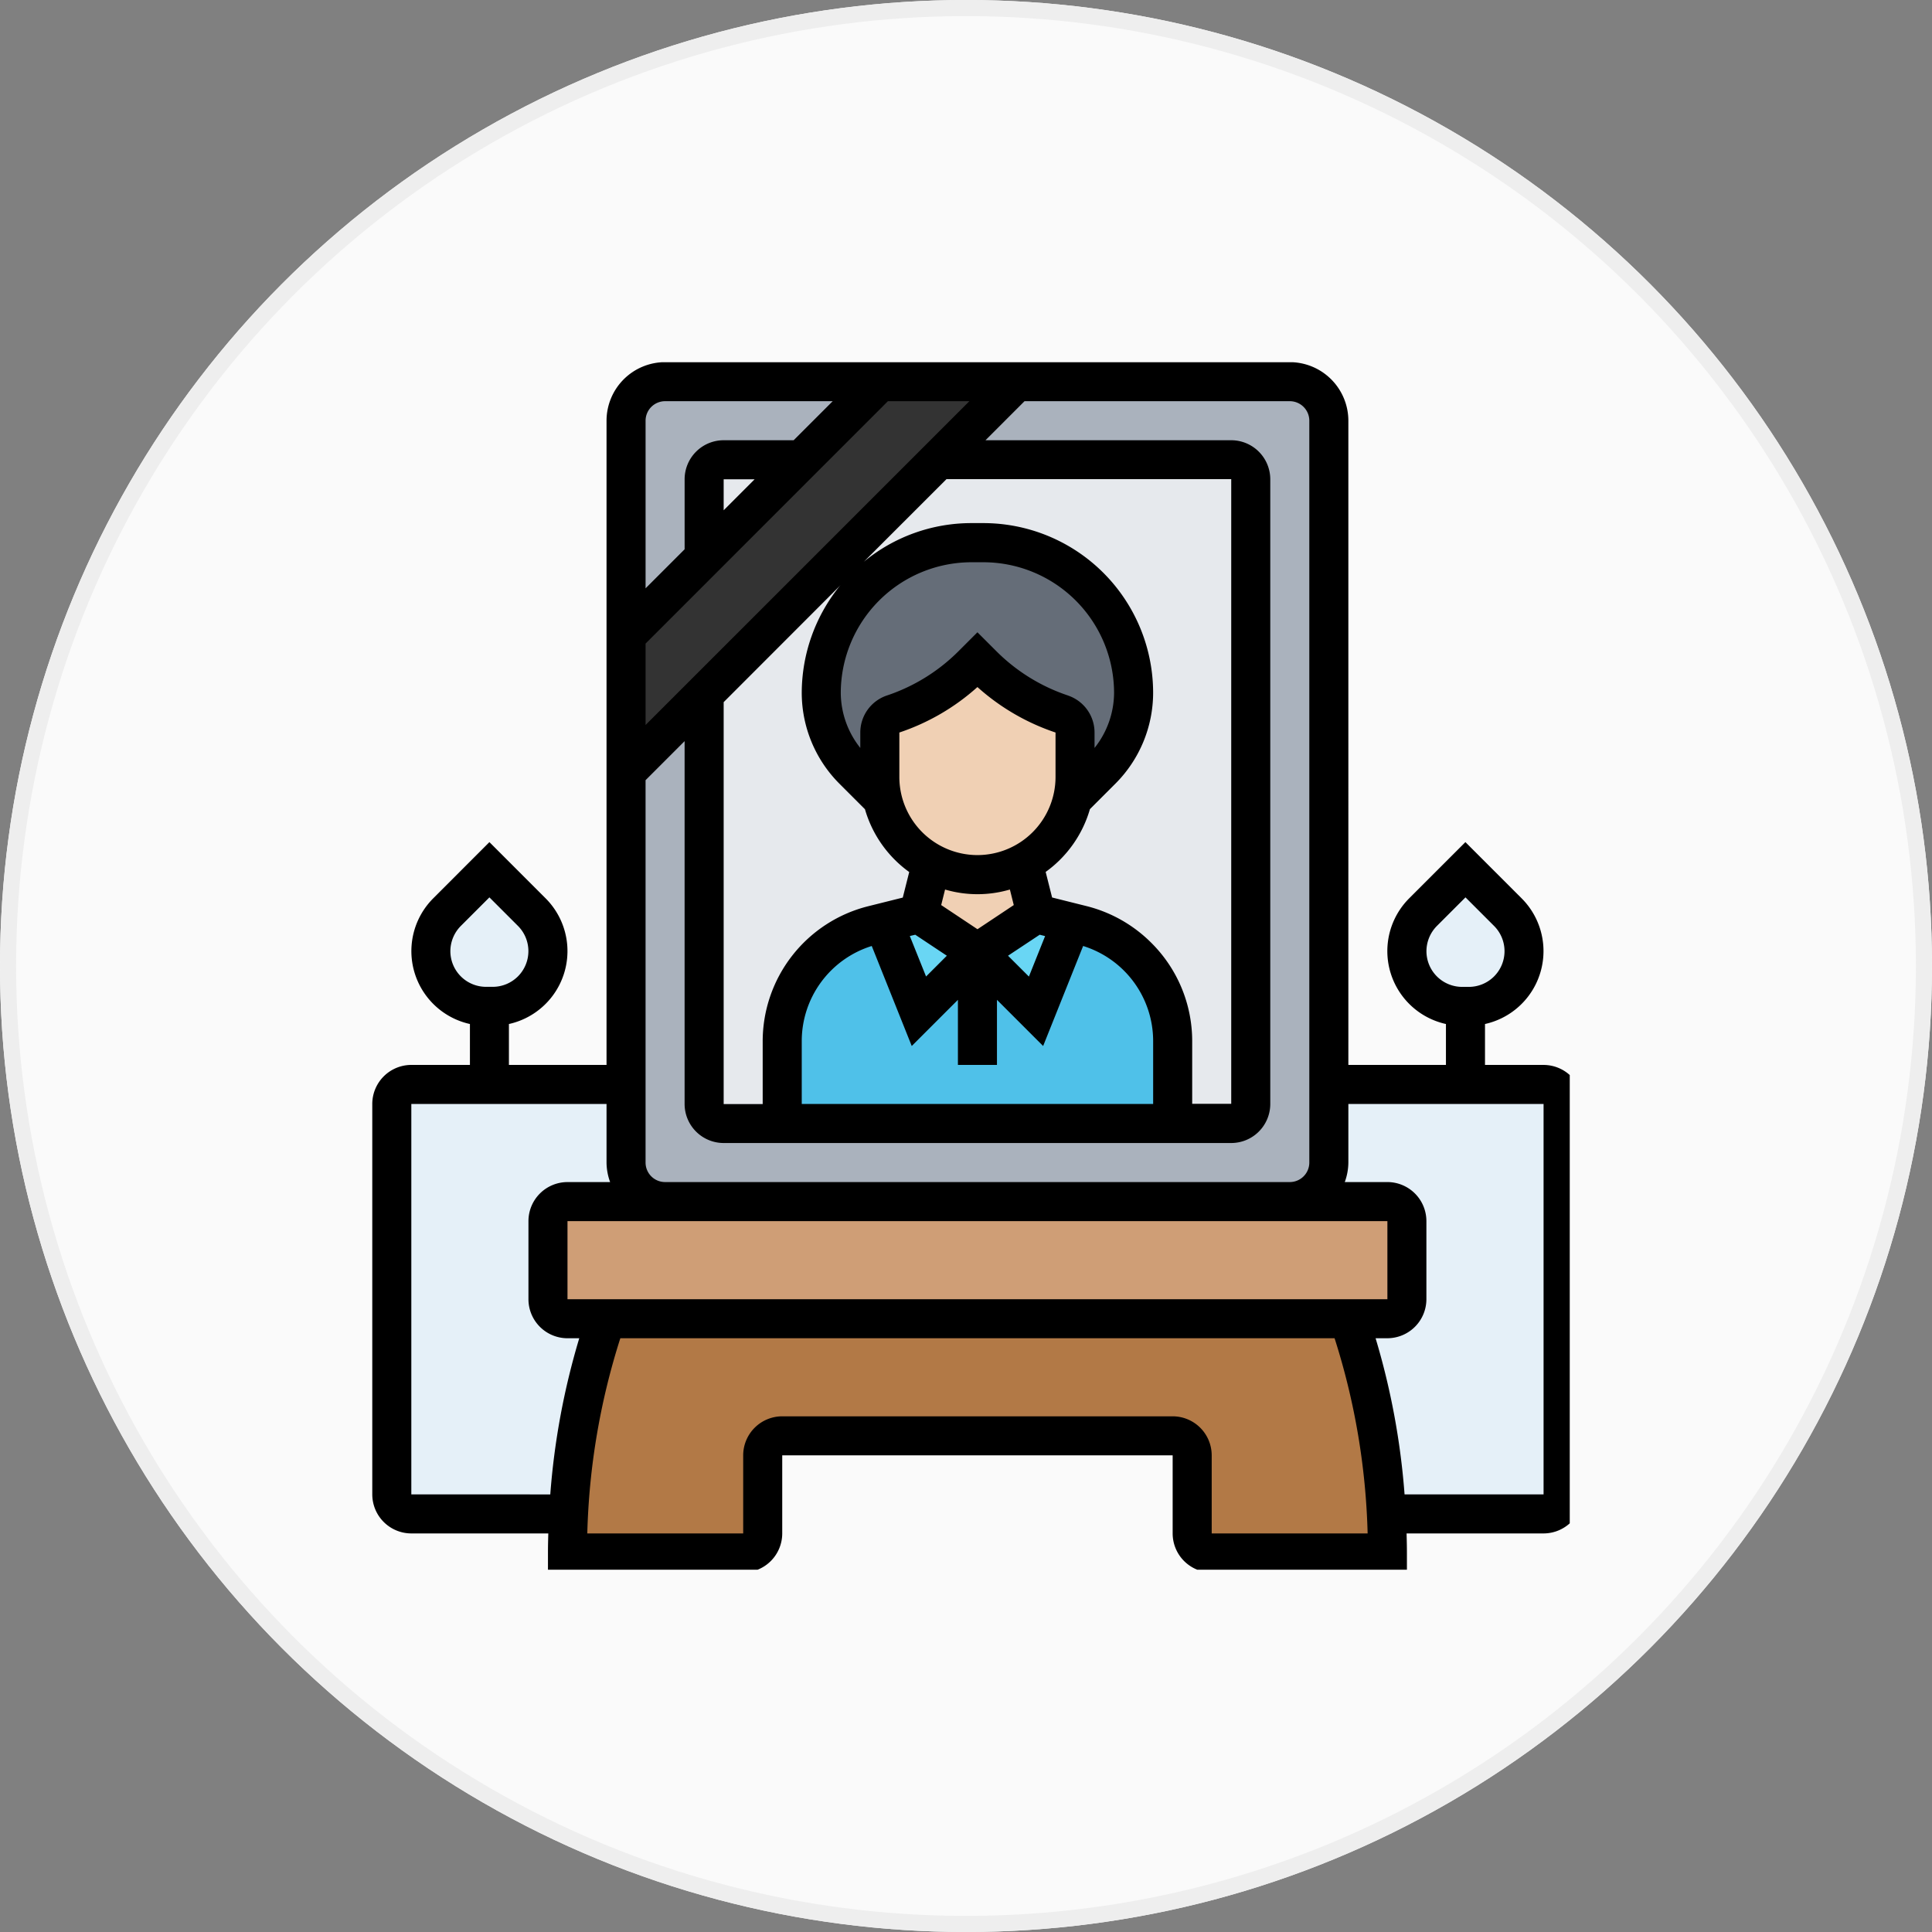
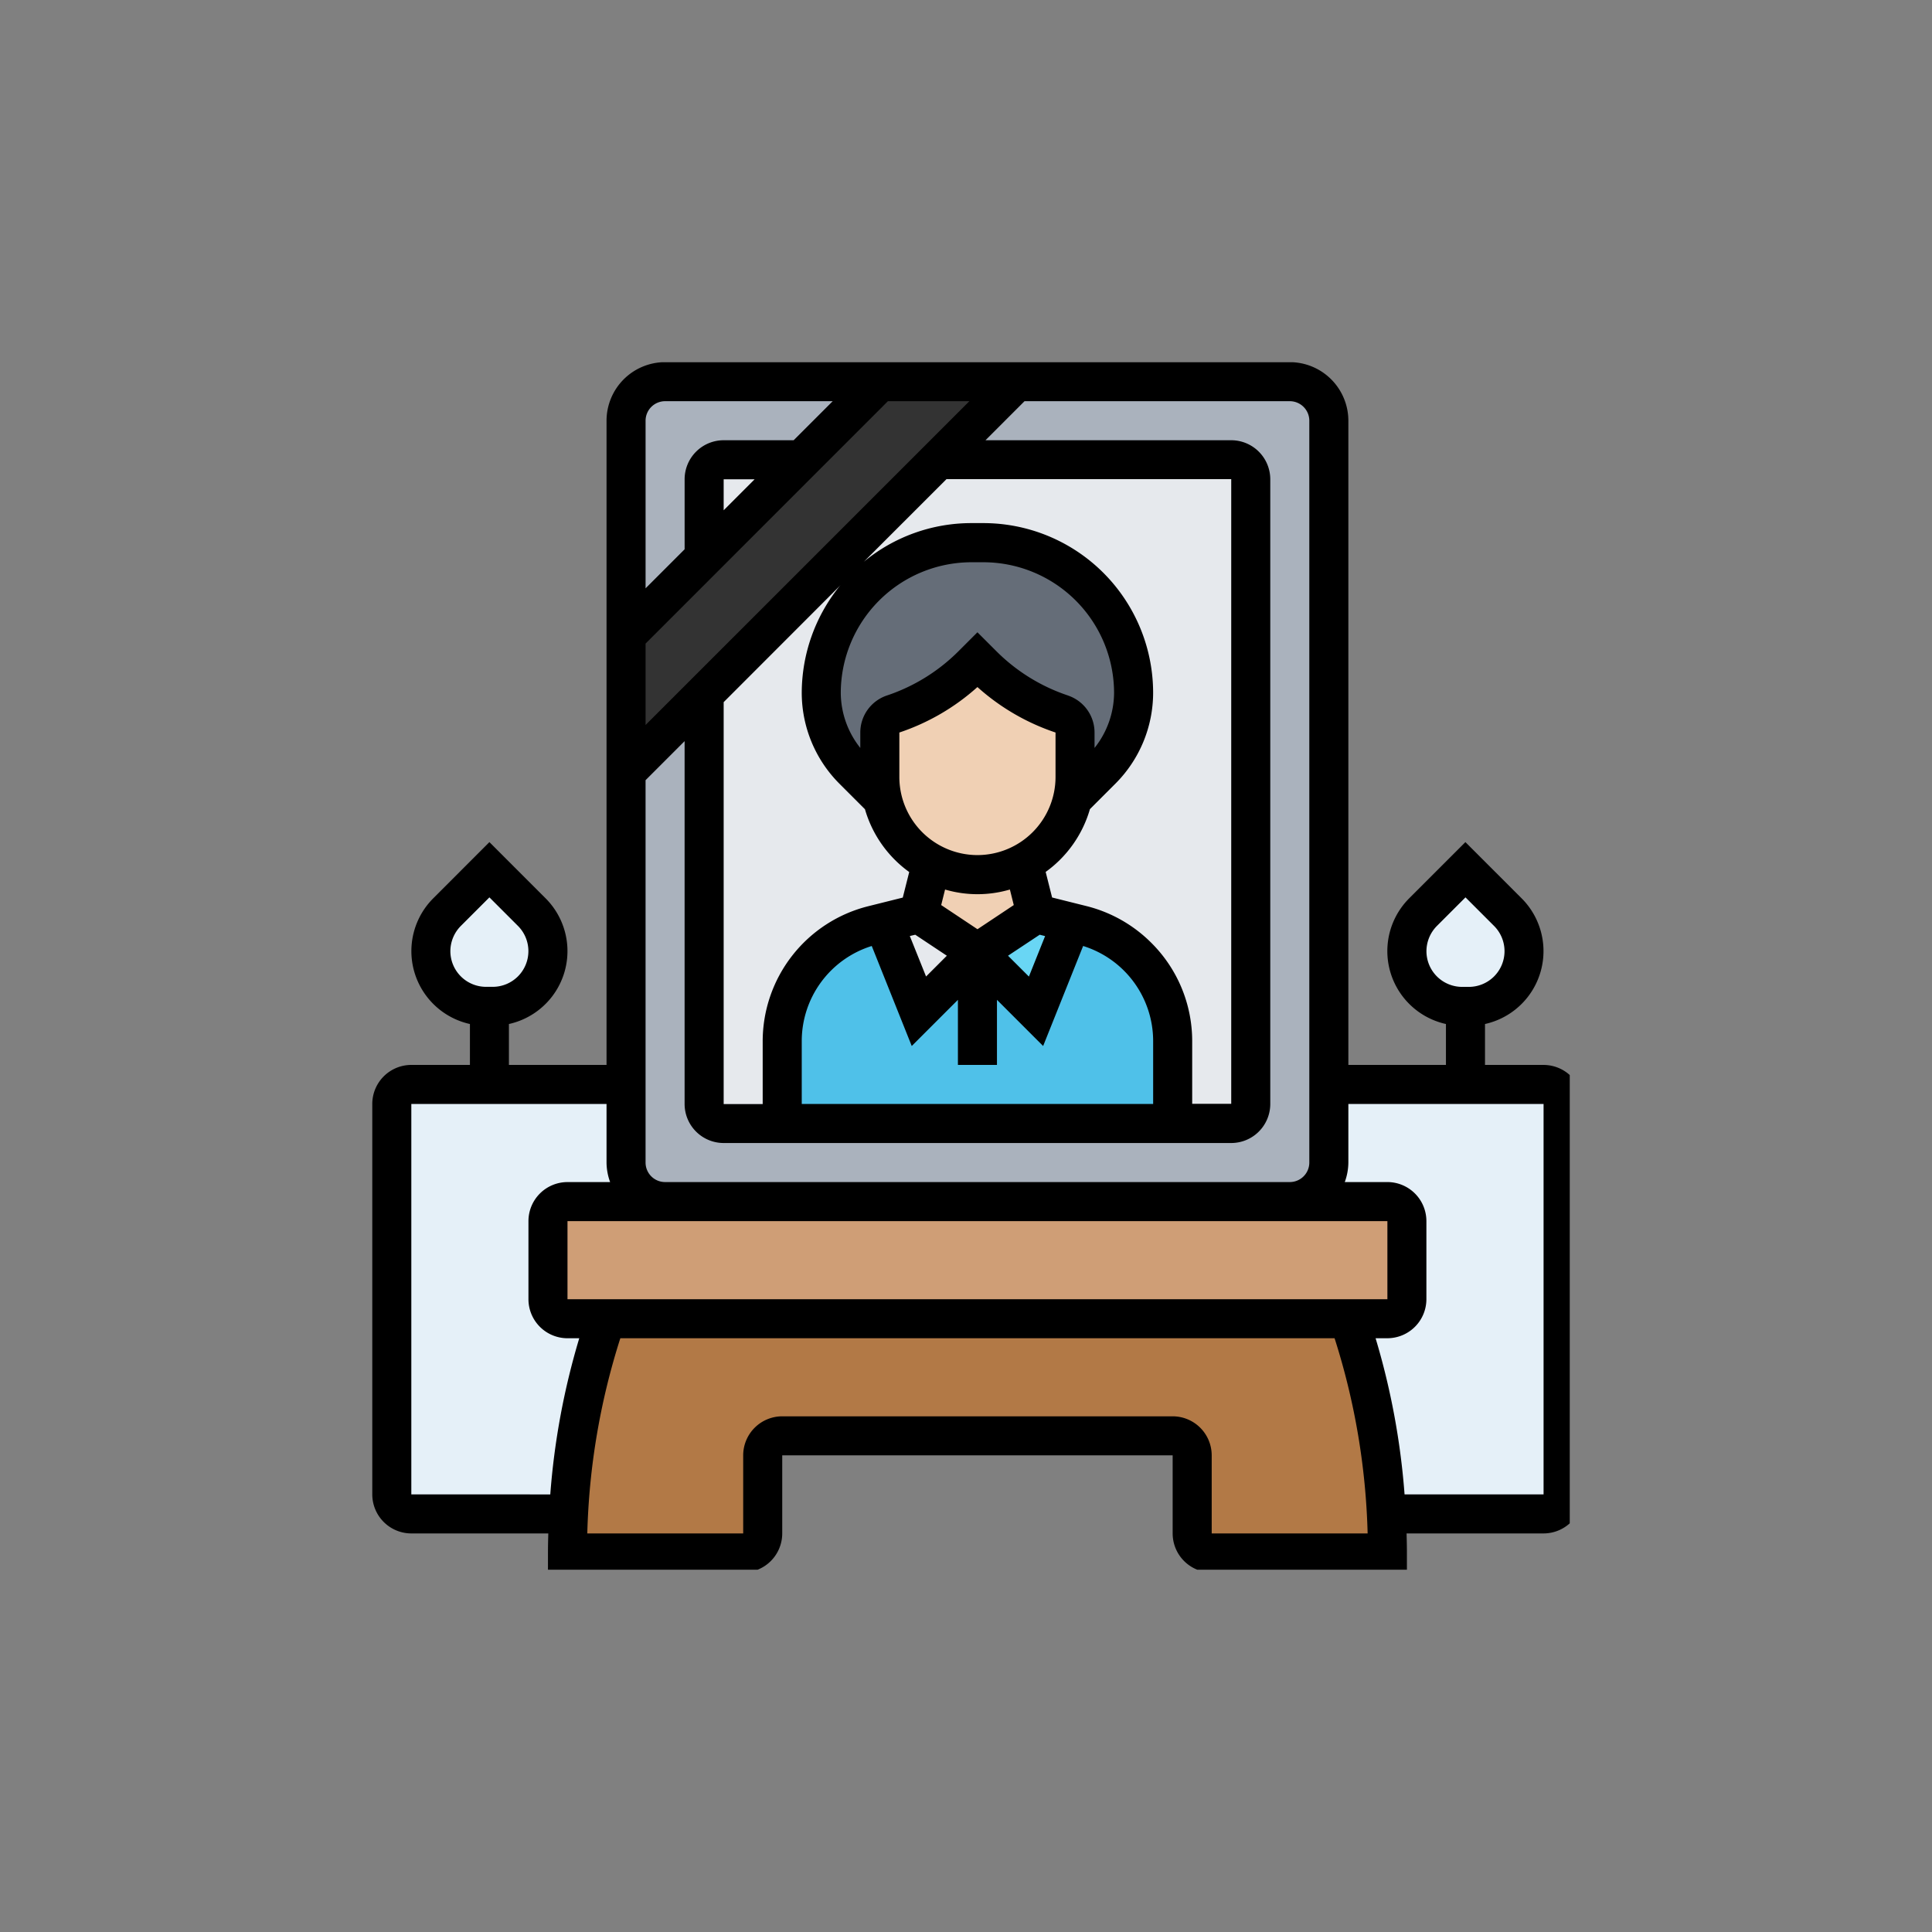
<svg xmlns="http://www.w3.org/2000/svg" width="120" height="120" viewBox="0 0 120 120">
  <rect x="0" y="0" width="120" height="120" fill="#808080" stroke="none" />
  <defs>
    <clipPath id="ahzhswvsva">
      <path data-name="長方形 1441" style="fill:#ccc" d="M0 0h75v75H0z" />
    </clipPath>
  </defs>
  <g data-name="楕円形 553" style="fill:#fafafa;stroke:#eee">
-     <circle cx="60" cy="60" r="60" style="stroke:none" />
-     <circle cx="60" cy="60" r="59.5" style="fill:none" />
-   </g>
+     </g>
  <g data-name="マスクグループ 166" transform="translate(22.5 22.499)" style="clip-path:url(#ahzhswvsva)">
    <g data-name="グループ 3302">
      <g data-name="グループ 3286">
        <path data-name="パス 4479" d="M20.2 68.565h-6.062a1.216 1.216 0 0 0-1.213 1.213v4.85a1.216 1.216 0 0 0 1.213 1.213h2.425a41.577 41.577 0 0 0-2.352 12.125H4.438a1.216 1.216 0 0 1-1.213-1.213V62.5a1.216 1.216 0 0 1 1.213-1.21h13.338v4.85a2.432 2.432 0 0 0 2.424 2.425z" transform="translate(-1.39 -16.431)" style="fill:#e5f0f8" />
      </g>
      <g data-name="グループ 3287">
        <path data-name="パス 4480" d="M94.395 62.5v24.25a1.216 1.216 0 0 1-1.213 1.213h-9.773a41.577 41.577 0 0 0-2.352-12.125h2.425a1.216 1.216 0 0 0 1.213-1.213v-4.85a1.216 1.216 0 0 0-1.213-1.213h-6.063a2.432 2.432 0 0 0 2.425-2.425V61.29h13.338a1.216 1.216 0 0 1 1.213 1.21z" transform="translate(-19.807 -16.431)" style="fill:#e5f0f8" />
      </g>
      <g data-name="グループ 3288">
        <path data-name="パス 4481" d="m38.343 3.226-4.85 4.85h-4.85a1.216 1.216 0 0 0-1.213 1.213v4.85l-4.85 4.85V5.651a2.432 2.432 0 0 1 2.425-2.425z" transform="translate(-6.195 -2.018)" style="fill:#aab2bd" />
      </g>
      <g data-name="グループ 3289">
        <path data-name="パス 4482" d="M66.231 46.876v4.85a2.432 2.432 0 0 1-2.425 2.425h-38.8a2.432 2.432 0 0 1-2.425-2.425v-24.25l4.85-4.85v25.463a1.216 1.216 0 0 0 1.212 1.211h31.526a1.216 1.216 0 0 0 1.213-1.213V9.288a1.216 1.216 0 0 0-1.213-1.213H41.981l4.85-4.85h16.975a2.432 2.432 0 0 1 2.425 2.425z" transform="translate(-6.195 -2.018)" style="fill:#aab2bd" />
      </g>
      <g data-name="グループ 3290">
        <path data-name="パス 4483" d="M61.77 50.9H30.245a1.213 1.213 0 0 1-1.213-1.213V10.89a1.213 1.213 0 0 1 1.213-1.213H61.77a1.213 1.213 0 0 1 1.213 1.213v38.8a1.213 1.213 0 0 1-1.213 1.21z" transform="translate(-7.796 -3.619)" style="fill:#e6e9ed" />
      </g>
      <g data-name="グループ 3291">
        <path data-name="パス 4484" d="m46.831 3.226-4.85 4.85-6.56 6.572-7.99 7.978-4.85 4.85v-8.487l4.85-4.85 6.063-6.063 4.85-4.85z" transform="translate(-6.195 -2.018)" style="fill:#333" />
      </g>
      <g data-name="グループ 3292">
        <path data-name="パス 4485" d="M58.11 25.869a6.706 6.706 0 0 1-1.976 4.765l-1.819 1.819a5.653 5.653 0 0 0 .158-1.37v-2.765a1.229 1.229 0 0 0-.825-1.152 12.387 12.387 0 0 1-4.911-3.031l-.327-.327-.327.327a12.387 12.387 0 0 1-4.911 3.031 1.229 1.229 0 0 0-.825 1.152v2.765a5.653 5.653 0 0 0 .158 1.37l-1.819-1.819a6.706 6.706 0 0 1-1.976-4.765 9.363 9.363 0 0 1 2.049-5.832c.109-.146.23-.279.34-.412a9.351 9.351 0 0 1 6.948-3.092h.728a9.435 9.435 0 0 1 4.05.922 9.237 9.237 0 0 1 3.237 2.583 9.363 9.363 0 0 1 2.049 5.832z" transform="translate(-10.199 -5.321)" style="fill:#656d78" />
      </g>
      <g data-name="グループ 3293">
        <path data-name="パス 4486" d="m47.609 49.787 3.638 3.638 2.207-5.5.643.158a7.434 7.434 0 0 1 5.638 7.214v5.1H35.484v-5.1a7.434 7.434 0 0 1 5.638-7.214l.643-.158 2.207 5.5z" transform="translate(-9.398 -13.112)" style="fill:#4fc1e9" />
      </g>
      <g data-name="グループ 3294">
-         <path data-name="パス 4487" d="m49.683 49.6-3.638 3.64-2.207-5.5 2.207-.558z" transform="translate(-11.472 -12.928)" style="fill:#69d6f4" />
-       </g>
+         </g>
      <g data-name="グループ 3295">
        <path data-name="パス 4488" d="m57.457 47.735-2.207 5.5-3.637-3.635 3.638-2.425z" transform="translate(-13.401 -12.928)" style="fill:#69d6f4" />
      </g>
      <g data-name="グループ 3296">
        <path data-name="パス 4489" d="m50.412 48.565-3.638-2.425.788-3.14a6.032 6.032 0 0 0 5.7 0l.788 3.14z" transform="translate(-12.2 -11.891)" style="fill:#f0d0b4" />
      </g>
      <g data-name="グループ 3297">
        <path data-name="パス 4490" d="M55.674 30.72v2.765a5.653 5.653 0 0 1-.158 1.37 6.061 6.061 0 0 1-3.056 3.977 6.059 6.059 0 0 1-8.754-3.977 5.653 5.653 0 0 1-.158-1.37V30.72a1.229 1.229 0 0 1 .825-1.152 12.387 12.387 0 0 0 4.911-3.031l.327-.327.327.327a12.387 12.387 0 0 0 4.911 3.031 1.229 1.229 0 0 1 .825 1.152z" transform="translate(-11.399 -7.724)" style="fill:#f0d0b4" />
      </g>
      <g data-name="グループ 3298">
        <path data-name="パス 4491" d="M68.668 95.2H57.755a1.216 1.216 0 0 1-1.213-1.213v-4.85a1.216 1.216 0 0 0-1.212-1.217H31.08a1.216 1.216 0 0 0-1.213 1.213v4.85a1.216 1.216 0 0 1-1.212 1.217H17.742c0-.837.024-1.649.073-2.425a41.576 41.576 0 0 1 2.352-12.125h46.076a41.576 41.576 0 0 1 2.352 12.12c.048.776.073 1.589.073 2.43z" transform="translate(-4.993 -21.236)" style="fill:#b27946" />
      </g>
      <g data-name="グループ 3299">
        <path data-name="パス 4492" d="M69.48 72.18v4.85a1.216 1.216 0 0 1-1.213 1.213H17.342a1.216 1.216 0 0 1-1.213-1.213v-4.85a1.216 1.216 0 0 1 1.213-1.213h50.925a1.216 1.216 0 0 1 1.213 1.213z" transform="translate(-4.593 -18.834)" style="fill:#cf9e76" />
      </g>
      <g data-name="グループ 3300">
        <path data-name="パス 4493" d="M93.365 46.18a3.43 3.43 0 0 1-2.425 5.856h-.412A3.43 3.43 0 0 1 88.1 46.18l2.631-2.631z" transform="translate(-22.21 -12.027)" style="fill:#e5f0f8" />
      </g>
      <g data-name="グループ 3301">
        <path data-name="パス 4494" d="M12.72 46.18a3.431 3.431 0 0 1-2.42 5.856h-.417a3.43 3.43 0 0 1-2.425-5.856l2.631-2.631z" transform="translate(-2.191 -12.027)" style="fill:#e5f0f8" />
      </g>
    </g>
    <path data-name="パス 4495" d="M73.374 43.646h-3.638v-2.542a4.637 4.637 0 0 0 2.274-7.807l-3.491-3.491-3.491 3.491a4.637 4.637 0 0 0 2.282 7.807v2.541h-6.061V3.632A3.642 3.642 0 0 0 57.61-.005h-38.8a3.642 3.642 0 0 0-3.637 3.637v40.014H9.11v-2.542a4.637 4.637 0 0 0 2.278-7.807l-3.49-3.491-3.488 3.491a4.637 4.637 0 0 0 2.278 7.807v2.541h-3.64A2.427 2.427 0 0 0 .623 46.07v24.25a2.427 2.427 0 0 0 2.425 2.425h8.508c-.011.4-.021.8-.021 1.213v1.213h12.126a2.427 2.427 0 0 0 2.425-2.425v-4.85h24.25v4.85a2.427 2.427 0 0 0 2.425 2.425h12.125v-1.213c0-.412-.01-.812-.021-1.213h8.508a2.427 2.427 0 0 0 2.425-2.425V46.071a2.427 2.427 0 0 0-2.424-2.425zm-7.275-7.064a2.234 2.234 0 0 1 .649-1.568l1.776-1.776 1.776 1.776a2.217 2.217 0 0 1-1.568 3.784h-.417a2.219 2.219 0 0 1-2.216-2.216zm-60.626 0a2.234 2.234 0 0 1 .649-1.568l1.776-1.776 1.776 1.776a2.217 2.217 0 0 1-1.564 3.781h-.421a2.219 2.219 0 0 1-2.216-2.213zm7.275 21.617v-4.85h50.926v4.85zm4.85-40.724L32.65 2.42h5.06L17.598 22.531zm4.85-8.279V7.27h1.923zm0 11.917 7.262-7.268c-.033.04-.07.074-.1.114a10.579 10.579 0 0 0-2.312 6.59 7.994 7.994 0 0 0 2.326 5.615l1.6 1.6a7.3 7.3 0 0 0 2.749 3.9l-.4 1.588-2.145.536a8.654 8.654 0 0 0-6.556 8.4v3.889h-2.424zm11.9 14.446 1.962 1.304-1.291 1.291-1.009-2.515zm7.729 0 .336.084-1.006 2.515-1.297-1.295zm-1.61-1.842-2.254 1.5-2.254-1.5.241-.966a7.135 7.135 0 0 0 4.026 0zm-2.257-3.105a4.855 4.855 0 0 1-4.85-4.85v-2.763a13.808 13.808 0 0 0 4.85-2.824 13.808 13.808 0 0 0 4.851 2.824v2.763a4.855 4.855 0 0 1-4.851 4.85zm5.616-9.916a11.373 11.373 0 0 1-4.427-2.735l-1.189-1.188-1.188 1.188a11.381 11.381 0 0 1-4.429 2.737 2.424 2.424 0 0 0-1.658 2.3v.959a5.535 5.535 0 0 1-1.213-3.408 8.129 8.129 0 0 1 8.125-8.126h.725a8.126 8.126 0 0 1 8.125 8.126 5.538 5.538 0 0 1-1.213 3.408v-.959a2.426 2.426 0 0 0-1.659-2.3zM27.298 42.182a6.189 6.189 0 0 1 4.348-5.924l2.484 6.212 2.868-2.868v4.044h2.425v-4.044l2.868 2.868 2.484-6.212a6.185 6.185 0 0 1 4.349 5.924v3.889H27.298zm21.712-6.12a8.658 8.658 0 0 0-4.017-2.28l-2.145-.536-.4-1.588a7.291 7.291 0 0 0 2.749-3.9l1.6-1.6a7.994 7.994 0 0 0 2.326-5.615 10.549 10.549 0 0 0-10.55-10.551h-.725a10.489 10.489 0 0 0-6.692 2.4l5.131-5.13h17.687v38.8h-2.425v-3.88a8.6 8.6 0 0 0-2.539-6.12zm9.814-32.43v46.076a1.213 1.213 0 0 1-1.214 1.213h-38.8a1.213 1.213 0 0 1-1.213-1.213V25.96l2.425-2.425v22.536a2.427 2.427 0 0 0 2.425 2.425h31.527a2.427 2.427 0 0 0 2.425-2.425V7.27a2.427 2.427 0 0 0-2.425-2.425H38.71l2.425-2.425H57.61a1.213 1.213 0 0 1 1.214 1.212zM18.81 2.42h10.411l-2.425 2.425h-4.348a2.427 2.427 0 0 0-2.425 2.425v4.348l-2.425 2.425V3.632A1.213 1.213 0 0 1 18.81 2.42zM3.048 70.321v-24.25h12.125v3.638a3.6 3.6 0 0 0 .223 1.213h-2.648a2.427 2.427 0 0 0-2.425 2.425v4.85a2.427 2.427 0 0 0 2.425 2.425h.731a45.548 45.548 0 0 0-1.8 9.7zm49.713 2.425v-4.85a2.427 2.427 0 0 0-2.425-2.425h-24.25a2.427 2.427 0 0 0-2.425 2.425v4.85h-9.683a43.442 43.442 0 0 1 2.052-12.125h44.363a43.442 43.442 0 0 1 2.053 12.125zm20.613-2.425H64.74a45.547 45.547 0 0 0-1.8-9.7h.731a2.427 2.427 0 0 0 2.425-2.425v-4.85a2.427 2.427 0 0 0-2.425-2.425h-2.645a3.6 3.6 0 0 0 .223-1.213v-3.637h12.125z" />
  </g>
</svg>